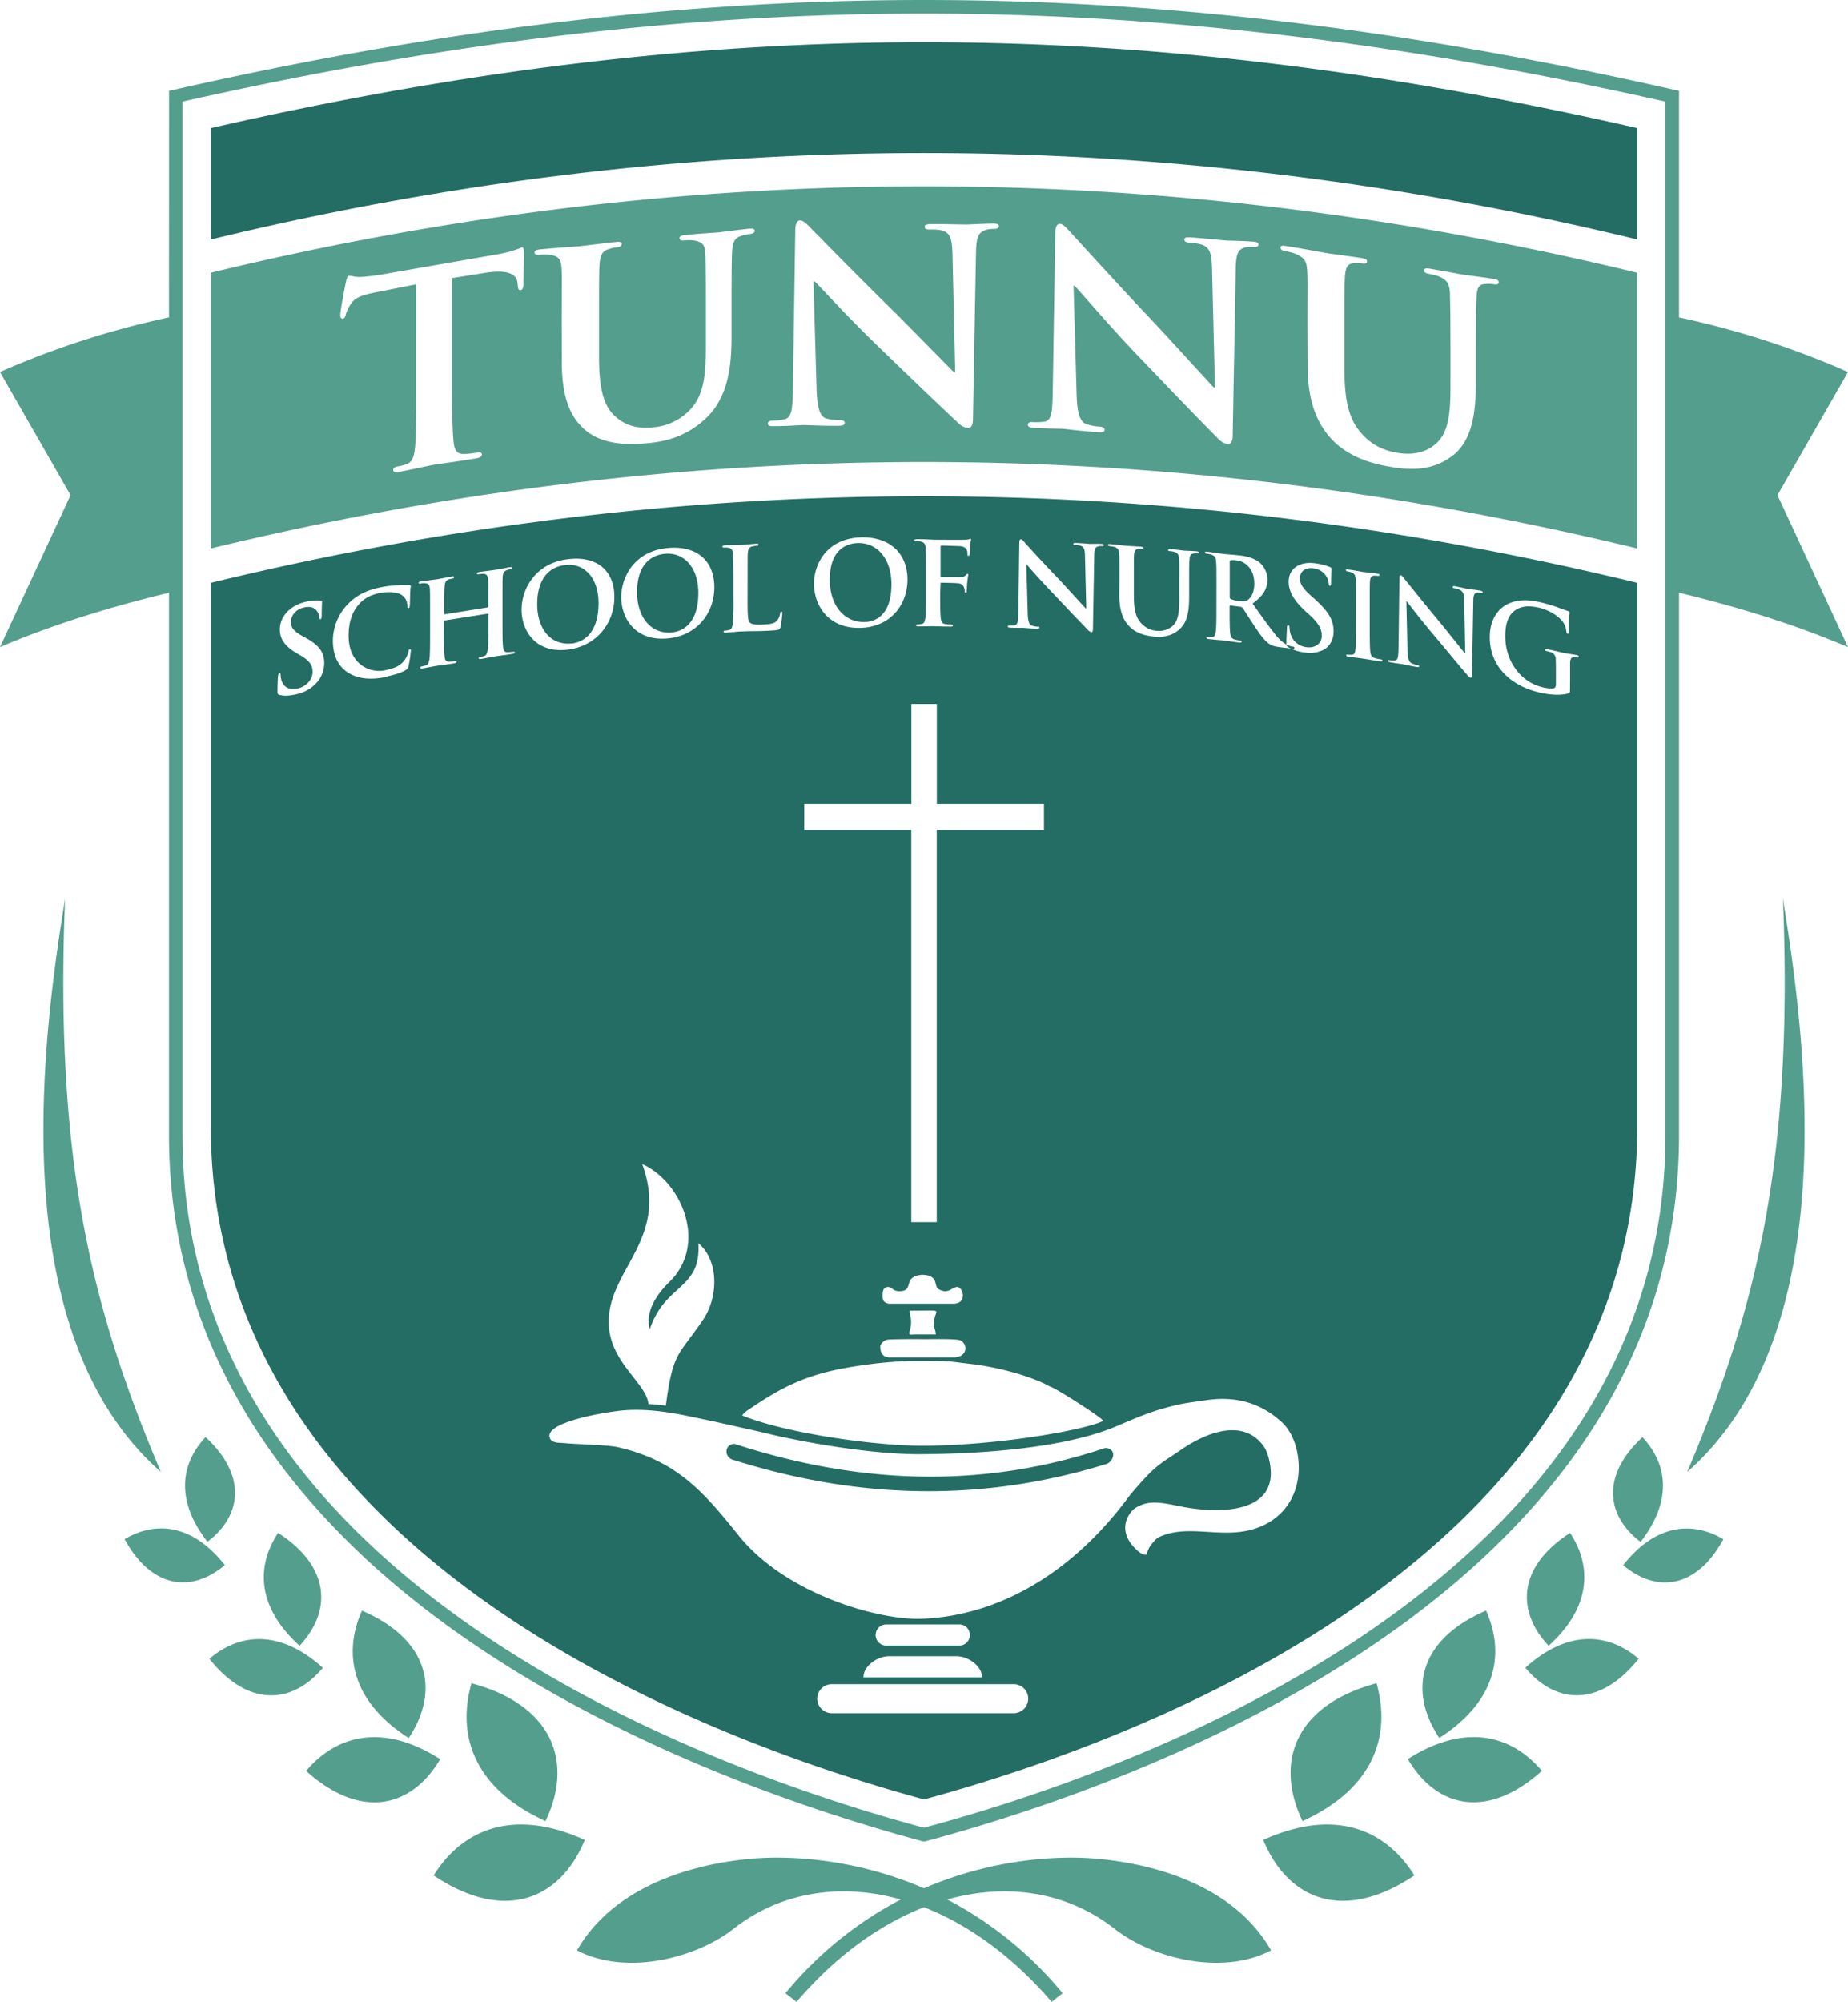
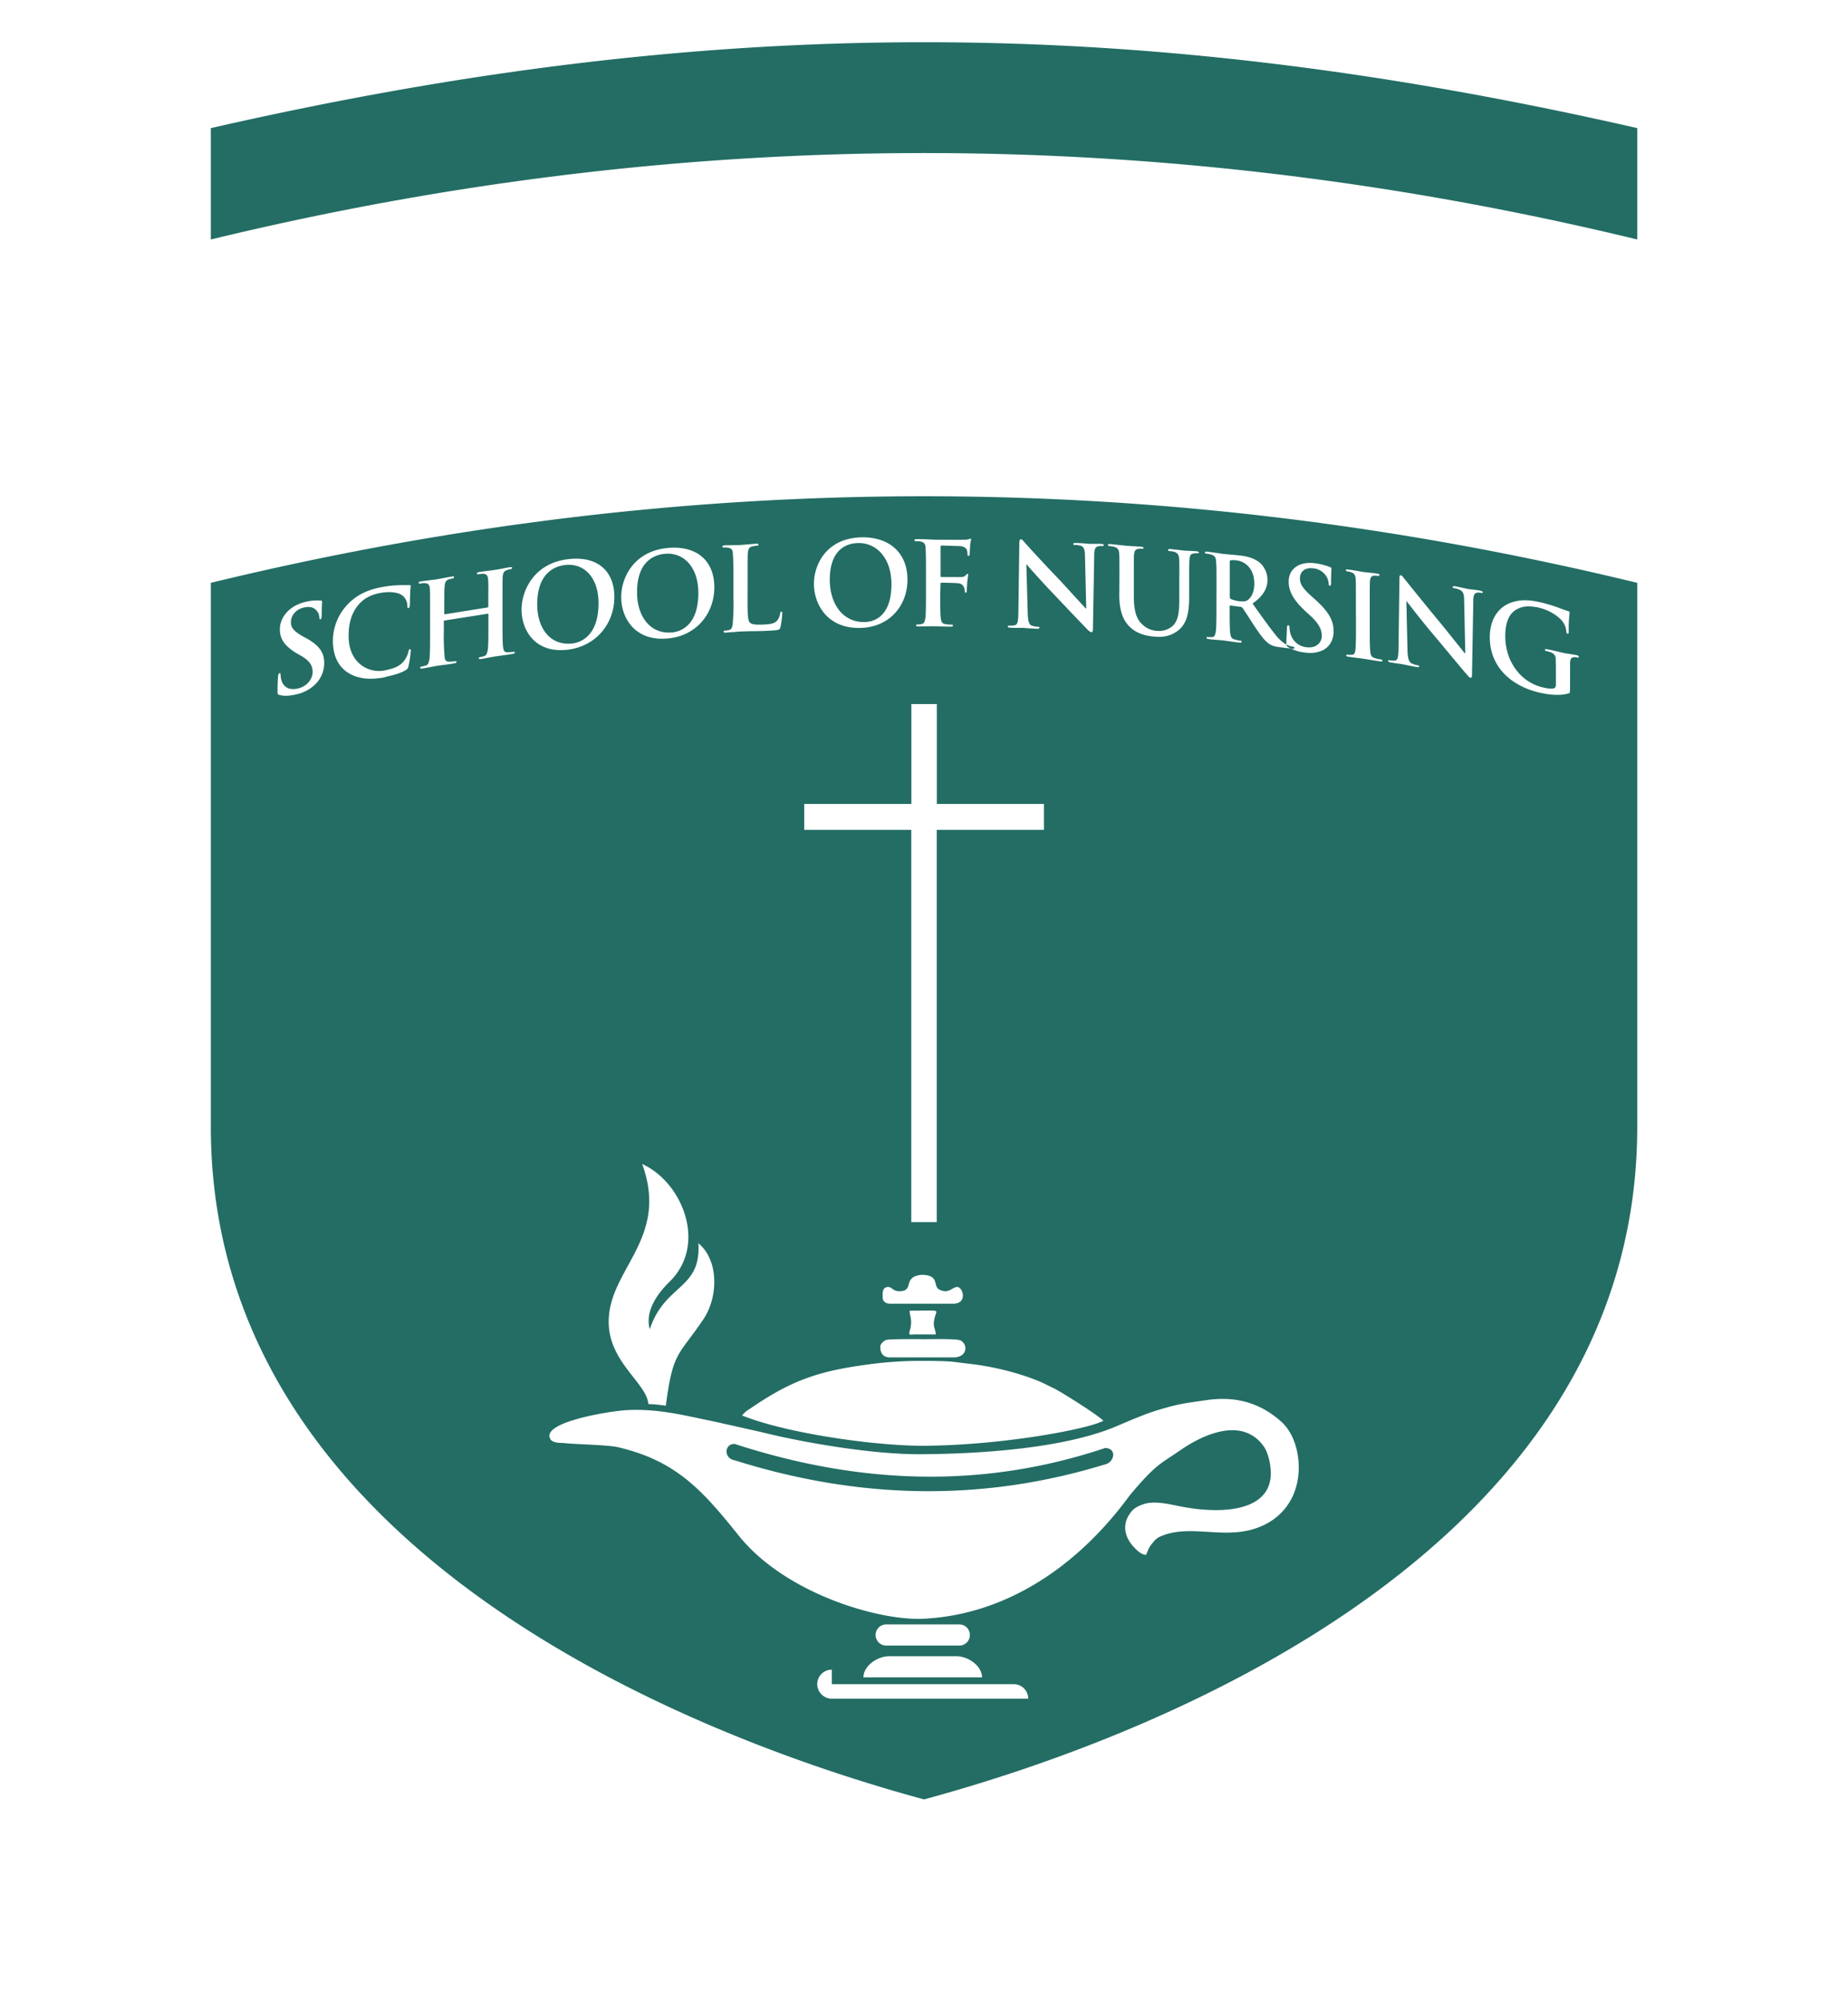
<svg xmlns="http://www.w3.org/2000/svg" id="Layer_1" data-name="Layer 1" viewBox="0 0 971.66 1052">
  <defs>
    <style>.cls-1{fill:#549e8d;}.cls-1,.cls-2{fill-rule:evenodd;}.cls-2{fill:#236d64;}</style>
  </defs>
-   <path class="cls-1" d="M617.58,816.59c27.07,17.39,28.69,40.67,11.29,59.31-21.81-19.71-23.34-41.15-11.29-59.31Zm714.59-517.35V154.34q-375-90.84-750,0v144.9q375-90.86,750,0Zm-642-82.4c0,12.85,0,23.86-.67,29.85-.48,4.15-1.24,6.95-4.11,8.11a25.15,25.15,0,0,1-5,1.35c-1.81.29-2.29,1.16-2.29,1.84,0,1,1,1.35,2.77,1.06,5.64-1,15.21-3.19,18.46-3.77,3.92-.67,13.39-1.83,22.66-3.47,1.63-.2,2.78-1,2.78-1.93,0-.68-.67-1.36-2.3-1.07a47.27,47.27,0,0,1-7.17.78c-4.11.09-5-2.42-5.45-6.28-.67-6-.77-16.91-.77-29.75V157.15l17.7-2.81c12.72-2,16.35,1.55,16.64,5.12l.19,1.45c.19,2.13.48,2.71,1.62,2.51.77-.09,1.15-1,1.34-2.51,0-3.67.29-14.1.29-17,0-2.12-.19-2.9-1.15-2.8-.48.1-1.62.68-3.82,1.35a68.17,68.17,0,0,1-9.66,2.32l-57.1,9.95A112.42,112.42,0,0,1,661,156.57c-3.54.09-5-.78-6.12-.58-.77.09-1.24,1.06-1.53,2.89-.38,1.26-3.06,15.17-3.06,17.49,0,1.45.28,2.22,1.24,2.12s1.34-1,1.63-2.12a18.56,18.56,0,0,1,2.39-5.22c2.1-3.48,5.45-5,13.67-6.57l20.95-4.15Zm76.6-15c0,20.19,5.74,30,13,35.74,10.33,8.11,25.06,7,32.51,6.28,9.19-.87,20.09-3.48,30.13-12.95,12-11.2,13.58-27.82,13.58-43.37v-15c0-21.15.1-25.11.29-29.56.38-5,1.34-7,5.16-8.11a18.49,18.49,0,0,1,4.21-.87c1.63-.19,2.49-.77,2.49-1.74s-1.06-1.25-3-1.06c-5.45.58-15,1.83-16.64,2-.19,0-9.75.58-17,1.35-1.92.19-2.87.58-2.87,1.55s.76,1.44,2.39,1.25a23.31,23.31,0,0,1,5.16,0c4.59.87,5.74,2.22,6,7,.19,4.44.29,8.3.29,29.55v17.58c0,14.2-.29,26.47-8.23,34.78a29.81,29.81,0,0,1-19.13,9.27c-4.78.48-11.66.68-18-3.86-6.88-4.83-10.8-12.37-10.8-32.75V179.46c0-21.15,0-25.12.28-29.66.39-4.92,1.53-7,5.26-8a16.73,16.73,0,0,1,4.21-.87c1.44-.19,2.2-.77,2.2-1.74s-1-1.26-3.06-1c-5.16.49-14.73,1.74-18.26,2.13-4.21.39-13.78,1-21.33,1.74-2.11.19-3.16.58-3.16,1.64s.86,1.35,2.49,1.16a33.82,33.82,0,0,1,5.45,0c4.59.87,5.83,2,6.22,7,.28,4.35.09,8.31.09,29.56Zm132.27-43h.57c2.68,2.42,17.79,19.23,33.47,34.2,14.92,14.49,32.81,31.58,41.7,39.89,1.43,1.45,3.44,3,5.93,2.9,1.15,0,2.2-1.26,2.2-4.44l1.62-88c.2-7.92,1.34-10.34,5.26-11.59a14.69,14.69,0,0,1,4.4-.48c1.63,0,2.39-.68,2.39-1.45,0-1.16-1.24-1.36-3.25-1.36-7,.1-12.33.49-14,.49-3.16,0-10.71-.29-18.27-.2-2.1,0-3.53.2-3.53,1.36,0,.77.47,1.45,2.29,1.45s5.36-.1,7.46.77c3.44,1.25,4.69,3.67,4.88,12.27l1.43,62H973c-2.1-1.93-21.13-21.45-30.79-31.1-20.85-20.39-42.27-42.41-44.09-44.15-2.39-2.51-4.4-4.63-6.12-4.54-1.53,0-2.49,1.93-2.49,4.74l-1.24,82.78c-.19,12.17-.67,15.93-4.4,17a30.54,30.54,0,0,1-6.5.67c-1.34,0-2.3.68-2.3,1.45,0,1.35,1.25,1.55,3.25,1.45,7.27,0,14.16-.58,15.4-.58,2.68,0,9.28.48,18.55.39,1.92,0,3.26-.39,3.26-1.55,0-.77-.86-1.45-2.49-1.45a25.47,25.47,0,0,1-7.46-.87c-2.68-1-4.5-4.25-4.88-15.16Zm136.76,2.32h.47c2.78,2.61,17.79,20.58,33.38,36.81,14.92,15.55,32.71,34.09,41.7,43.08,1.43,1.54,3.35,3.18,5.83,3.28,1.15.1,2.3-1.16,2.3-4.25l1.62-87.9c.1-7.92,1.25-10.24,5.17-11.21a18.1,18.1,0,0,1,4.4-.19c1.62.19,2.39-.48,2.39-1.25,0-1.16-1.25-1.45-3.25-1.55-7-.48-12.34-.48-14-.58-3.06-.29-10.71-1.06-18.17-1.64-2.1-.1-3.54-.1-3.54,1.06,0,.87.48,1.55,2.2,1.64,2,.2,5.36.39,7.56,1.36,3.35,1.54,4.68,4,4.78,12.65l1.53,62.21-.67-.1c-2.1-2.13-21.13-23.09-30.79-33.42-20.76-21.93-42.18-45.59-44-47.53-2.39-2.6-4.3-4.92-6.12-5-1.43-.1-2.39,1.84-2.39,4.64L1024.89,216c-.19,12.08-.67,15.84-4.4,16.62a36,36,0,0,1-6.5.19c-1.24-.1-2.2.48-2.2,1.35,0,1.26,1.24,1.55,3.16,1.64,7.36.49,14.15.49,15.49.58,2.58.2,9.18,1.16,18.46,1.74,1.91.1,3.25-.1,3.25-1.25,0-.78-.86-1.55-2.49-1.65a26.57,26.57,0,0,1-7.46-1.45c-2.67-1.25-4.49-4.63-4.78-15.45ZM1158.88,203c0,20.19,5.64,31.39,12.81,39,10.33,10.82,25,13.43,32.33,14.59,9.18,1.45,19.89,1.74,29.84-5.22,12-8.11,13.48-24.34,13.48-39.89v-15c0-21.16.19-25.12.38-29.56.29-4.83,1.25-6.67,5.07-6.67a15.28,15.28,0,0,1,4.21.2c1.63.19,2.39-.2,2.39-1.16s-1-1.45-2.87-1.74c-5.45-.87-14.92-2-16.54-2.32-.19,0-9.66-1.83-16.83-3-1.92-.29-3-.2-3,.87s.86,1.54,2.49,1.83a29.55,29.55,0,0,1,5.07,1.26c4.49,2,5.64,3.76,6,8.5.1,4.54.29,8.5.29,29.65V212c0,14.3-.29,26.37-8.23,32.65-5.64,4.73-12.81,5.41-18.93,4.44-4.78-.77-11.57-2.32-17.79-8.4-7-6.76-10.81-15.26-10.81-35.55V185.54c0-21.15,0-25.11.29-29.46.38-4.92,1.53-6.66,5.16-6.76a19.83,19.83,0,0,1,4.21.2c1.44.19,2.2-.2,2.2-1.16s-1-1.45-3-1.74c-5.17-.87-14.64-2-18.17-2.61-4.21-.68-13.68-2.51-21.23-3.67-2.11-.39-3.07-.19-3.07.77s.87,1.64,2.4,1.93a21.46,21.46,0,0,1,5.45,1.36c4.49,2,5.83,3.47,6.12,8.5.38,4.44.19,8.4.19,29.55ZM560.2,177.82a455.72,455.72,0,0,0-88.85,28.69l37.11,64.71-37.11,79.89c29.17-12.46,59.58-21.54,88.85-28.6v285c0,93.12,42.56,165.66,102.33,221.59,87.41,81.72,211.93,127.5,293.79,149.52l.48.1h.86l.48-.1c81.77-22,206.29-67.8,293.7-149.52,59.86-55.93,102.33-128.47,102.33-221.59v-285c29.26,7.06,59.67,16.14,88.84,28.6l-37.1-79.89,37.1-64.71a455.85,455.85,0,0,0-88.84-28.69V58.72l-2.78-.58C1212.82,26.74,1085,11,957.18,11S701.64,26.74,563,58.14l-2.77.58Zm7.08-113.4V607.56c0,90.8,41.5,161.7,100,216.37,86.07,80.37,208.77,125.77,289.87,147.6,81.2-21.83,203.8-67.23,289.87-147.6,58.53-54.67,100-125.57,100-216.37V64.42C1210.14,33.6,1083.71,18.15,957.18,18.15S704.23,33.6,567.28,64.42Zm729.6,752.17c-27.06,17.39-28.79,40.67-11.28,59.31,21.8-19.71,23.24-41.15,11.28-59.31ZM1139.66,1036c-26.21,13.72-63.12,3.77-82.25-11.3-24.2-19-55.66-24.53-88-15.45a195.77,195.77,0,0,1,60.64,49.26l-5.74,4.54c-20.85-24.24-44-40.67-67.14-49.75-23.14,9.08-46.28,25.51-67,49.75l-5.83-4.54a195.62,195.62,0,0,1,60.63-49.26c-32.32-9.08-63.79-3.58-88,15.45-19.13,15.07-56,25-82.25,11.3,20.18-35.16,63.6-45.78,92.1-48.2,17.4-1.54,52.5-.77,90.37,15.56,37.87-16.33,73-17.1,90.38-15.56,28.59,2.42,71.92,13,92.1,48.2Zm269.12-552.8c10.9,68,34.23,227.19-50.31,301.37,35.39-83.55,56-161.7,50.31-301.37Zm-73.84,283.11c-21.51,19.81-19.41,41-1,55,16.54-21.16,14.53-40.57,1-55Zm42.56,53.61c-14.06,25.7-34.9,28.6-52.69,13.62,16.54-21,35.67-23.66,52.69-13.62ZM1195.12,895.6c-42.27,11.3-54,41-38.92,72.45,36.34-16.52,47-43.76,38.92-72.45Zm19.9,101c-36.44,24.44-66.09,13.62-79.48-18.64,36.44-16.52,63.7-6.57,79.48,18.64Zm37.68-139.19c-34.91,15-41.32,41.73-24.58,66.94,29.17-18.64,35.1-43.37,24.58-66.94Zm29.36,84.23c-28.31,25.5-55.09,19.9-70.49-6.18,29.27-18.65,53.85-13.43,70.49,6.18Zm50.88-58.92c-20.09,25.21-43.23,24.34-59.59,4.73,21.81-19.71,43-18.84,59.59-4.73ZM505.59,483.15c-10.9,68-34.24,227.19,50.31,301.37-35.39-83.55-56-161.7-50.31-301.37Zm73.83,283.11c21.52,19.81,19.42,41,1,55-16.55-21.16-14.54-40.57-1-55Zm-42.56,53.61c14.06,25.7,34.91,28.6,52.7,13.62-16.55-21-35.67-23.66-52.7-13.62ZM719.24,895.6c42.27,11.3,54,41,38.93,72.45-36.35-16.52-47.06-43.76-38.93-72.45Zm-19.89,101c36.44,24.44,66.08,13.62,79.47-18.64-36.34-16.52-63.69-6.57-79.47,18.64ZM661.67,857.45c34.91,15,41.31,41.73,24.58,66.94-29.17-18.64-35.1-43.37-24.58-66.94Zm-29.36,84.23c28.31,25.5,55.08,19.9,70.48-6.18-29.17-18.65-53.84-13.43-70.48,6.18Zm-50.88-58.92c20.08,25.21,43.23,24.34,59.68,4.73-21.81-19.71-43.13-18.84-59.68-4.73Z" transform="translate(-471.35 -11)" />
-   <path class="cls-2" d="M582.2,78.33v58.53q375-90.84,750,0V78.33c-263.76-60.18-486.21-60.18-750,0Zm312,368.79V433.5h56.33V381h13.39V433.5h56.33v13.62H963.88V653.25H950.49V447.12ZM627,375.93a19.87,19.87,0,0,0,9.28-4.54,15.7,15.7,0,0,0,5.55-11.78c0-5.7-2.49-9.37-9.66-13.33l-1.63-.87c-4.88-2.8-6.22-4.64-6.22-7.44,0-3.57,2.68-6.86,7-7.73,3.82-.87,5.54.58,6.4,1.55a5.81,5.81,0,0,1,1.53,3.67c0,.67.2,1.06.58,1s.67-.67.67-1.93c0-4.83.19-6.57.19-7.34,0-.48-.29-.58-.77-.58a25.67,25.67,0,0,0-7.84.68c-8.13,1.83-13.58,7.72-13.58,14.49,0,4.83,2.3,8.59,8.7,12.46l2.68,1.54c4.88,2.9,5.84,5.51,5.84,8.5,0,3.19-2.59,7.44-7.94,8.6-3.64.77-7.08-.1-8.42-4.25a12,12,0,0,1-.48-3c0-.48-.09-1.06-.57-.86s-.67.77-.77,1.73-.28,4.64-.28,8c0,1.26.19,1.55,1.15,1.74,2.48.68,5.16.48,8.6-.29Zm46.86-9.18c3.83-.77,8.32-2,10.62-3.47a2.92,2.92,0,0,0,1.63-2,63.83,63.83,0,0,0,1.24-8.31c0-.48-.1-.87-.48-.77s-.67.29-.76,1.35a14.76,14.76,0,0,1-2,4.35c-2.39,3.28-5.65,4.44-10.81,5.5-7.94,1.45-18.65-3.67-18.65-18.16,0-5.89,1.15-11.88,5.45-16.71,2.58-2.89,5.93-4.92,11.1-5.89,5.45-1,10-.29,12,1.55a6.72,6.72,0,0,1,2.3,5.12c0,.87.19,1.35.67,1.25s.57-.67.67-1.54c.09-1.26.09-4.54.19-6.57.09-2.22.28-3,.28-3.48,0-.29-.28-.58-.86-.48-1.81.09-3.73-.1-5.93.09a52.94,52.94,0,0,0-8.6,1c-8.8,1.64-14.35,5.12-18.65,10a27.9,27.9,0,0,0-6.89,18c0,5.89,1.53,12.36,7.27,16.51,5.45,3.77,12.24,4.35,20.27,2.8Zm31.47-32.93c-.19.09-.38,0-.38-.29v-1.36c0-9.17,0-10.91.19-12.84.09-2.13.57-3.29,2.2-3.87.67-.19,1.24-.29,1.72-.38.67-.1,1-.29,1-.78s-.48-.48-1.24-.29c-2.3.39-6.12,1.16-7.46,1.36-1.63.29-5.36.67-8.61,1.16-.86.09-1.24.29-1.24.77s.38.48,1,.38a6.62,6.62,0,0,1,2.29-.19c1.92.1,2.4,1,2.59,3.09.09,1.84.09,3.58.09,12.85v10.62c0,5.61,0,10.44-.28,12.95-.29,1.83-.58,3.19-1.73,3.67a18.94,18.94,0,0,1-2.2.58c-.67.09-1,.29-1,.58,0,.48.48.58,1.24.48,2.39-.39,6.12-1.16,7.46-1.35,1.63-.29,5.45-.68,9.28-1.35.67-.1,1.14-.39,1.14-.78s-.28-.48-1-.29c-.86.1-2.2.2-3,.2-1.81,0-2.2-1.26-2.29-2.9a116,116,0,0,1-.38-12.94v-5.32c0-.38.19-.38.38-.48l22.66-3.57c.2,0,.39.09.39.29v5.31c0,5.6,0,10.43-.29,13-.29,1.74-.57,3.19-1.72,3.57a8.7,8.7,0,0,1-2.11.58c-.76.1-1,.39-1,.68s.38.48,1.24.38c2.3-.38,6-1.15,7.37-1.35,1.72-.29,5.45-.67,9.27-1.35.67-.1,1.15-.29,1.15-.77,0-.29-.29-.39-.86-.29-1,.09-2.2.19-3.06.19-1.82.1-2.11-1.26-2.3-2.9-.28-2.51-.28-7.34-.28-12.94V327.34c0-9.27,0-11,.09-12.94.1-2.12.58-3.19,2.2-3.77a8,8,0,0,1,1.72-.48c.67-.1,1.05-.29,1.05-.68s-.38-.48-1.24-.38c-2.29.38-6,1.16-7.46,1.35-1.62.29-5.35.68-8.61,1.16-.76.19-1.24.39-1.24.77s.38.48,1.05.39c.86-.1,1.82-.2,2.3-.2,2,.1,2.39,1.07,2.58,3.1s.1,3.57.1,12.84v1.26a.44.44,0,0,1-.39.48Zm64.36,18.64c15.11-1.74,24.68-13.81,24.68-27.72s-9.19-21.64-24.1-19.9c-17.89,2-24.68,16.23-24.68,26.56,0,10.72,7,23,24.1,21.06Zm2.49-3.29c-11.48,1.26-18.36-7.92-18.36-20.57,0-15.17,7.84-19.9,14.72-20.67,9.76-1.16,17.51,6.47,17.51,20,0,17.58-9.66,20.77-13.87,21.25Zm50-2.6c15.2-1.26,24.76-13,24.76-26.95s-9.27-21.93-24.19-20.67c-18,1.54-24.77,15.45-24.77,25.88,0,10.72,7,23.18,24.2,21.74Zm2.48-3.19c-11.47,1-18.36-8.5-18.36-21.16,0-15.06,7.84-19.6,14.73-20.18,9.75-.87,17.5,6.95,17.5,20.57,0,17.48-9.66,20.38-13.87,20.77Zm39.79-28.79c0-9.27,0-10.91.09-12.84.19-2.13.67-3.19,2.3-3.58a18.23,18.23,0,0,1,2.29-.38c.77,0,1-.1,1-.58s-.38-.49-1.24-.49c-2.29.2-6.69.58-8.13.68-1.62.1-5.45.1-8.22.19-1,.1-1.34.2-1.34.68s.38.48,1,.48a5.9,5.9,0,0,1,1.91.1c2,.29,2.49,1.25,2.59,3.28S857,305.8,857,315V325.7a114.09,114.09,0,0,1-.39,12.95c-.19,1.73-.47,3.09-1.72,3.38a9,9,0,0,1-2.1.38c-.77,0-1,.2-1,.49,0,.48.38.57,1.15.57,1.24-.09,2.77-.28,4.21-.28a27.37,27.37,0,0,1,3.35-.29c2.48-.1,4.68-.2,7.36-.2s5.83-.09,10.14-.38c3.06-.2,3.44-.49,3.73-1.84a51.37,51.37,0,0,0,.95-7.05c0-.68-.09-1-.48-1s-.57.39-.66,1A7.93,7.93,0,0,1,880,337.1c-1.53,1.74-3.92,1.93-7.07,2.12-4.69.2-6.22-.09-7.27-1-1.24-1.06-1.24-5.22-1.24-12.94ZM923.61,341c15.21-.29,24.87-11.49,24.87-25.4s-9.37-22.51-24.29-22.22c-18.08.49-24.87,14-24.87,24.44,0,10.72,7,23.57,24.29,23.18Zm2.49-3.09c-11.57.29-18.46-9.56-18.46-22.21,0-15.07,7.85-19.13,14.83-19.32,9.85-.2,17.59,8,17.59,21.63,0,17.58-9.75,19.81-14,19.9Zm39.79-20.09c0-.48.09-.58.38-.58,1.05,0,7.46.1,8.89.29a3.34,3.34,0,0,1,3.06,2.22,5.22,5.22,0,0,1,.39,1.84c0,.48.09.87.47.87.58,0,.58-.58.58-1.16,0-.39.19-3.19.28-4.44.2-1.84.48-3.39.48-3.77s-.09-.49-.38-.49-.48.2-.77.58a3.2,3.2,0,0,1-2.58,1.07,26.6,26.6,0,0,1-2.68,0h-7.74c-.29,0-.38-.1-.38-.49V298.56c0-.68.19-.87.57-.87l9.18.29c2.3,0,3.54,1,4,1.83a5.63,5.63,0,0,1,.38,2.32c0,.58.1,1,.57,1s.48-.39.58-.87c.09-.77.28-4.35.28-4.93.2-1.54.48-2.32.48-2.7s-.19-.58-.38-.58-.57.29-1,.39a8.65,8.65,0,0,1-2.48.19c-1.34.1-13.58,0-15.88,0-.86-.1-2.2-.1-3.73-.19s-3.35-.1-4.88-.1c-.95,0-1.43.1-1.43.58s.48.48,1,.48a14.48,14.48,0,0,1,2.3.19c2,.49,2.48,1.45,2.58,3.48s.19,3.67.19,12.95v10.62c0,5.8,0,10.43-.29,12.94-.28,1.74-.57,3.1-1.81,3.29a6.25,6.25,0,0,1-2.11.29c-.67,0-1,.19-1,.48,0,.48.47.58,1.34.58,2.19,0,6-.1,7.55-.1s5.36.2,9.18.2c.86,0,1.34-.1,1.34-.58,0-.29-.29-.49-1.05-.49a15,15,0,0,1-3-.28c-1.81-.2-2.2-1.55-2.39-3.29-.28-2.61-.28-7.15-.28-12.94ZM1011,307.64h.19c1,1.25,7.74,8.89,14.25,15.65,6.21,6.57,14,14.78,17.69,18.54a4.52,4.52,0,0,0,2.1,1.45c.48,0,.77-.58.77-1.83l.67-38.35c0-3.38.48-4.64,2.2-5a3.72,3.72,0,0,1,1.81-.1c.67,0,1.06-.19,1.06-.58s-.58-.48-1.34-.58c-3-.1-5.26,0-5.93,0-1.24-.1-4.11-.39-7.27-.48-.86,0-1.53,0-1.53.48s.19.58,1,.58a9.08,9.08,0,0,1,3.15.48c1.44.68,2,1.84,2,5.61l.67,27.23h-.29c-1-1.06-9.18-10-13.19-14.39-8.8-9.08-17.89-19.12-18.65-20-1.06-1.16-1.53-1.93-2.2-1.93s-.86.77-.86,2l-.48,35.74c-.1,5.22-.29,7.05-1.91,7.44a12.78,12.78,0,0,1-2.68.19c-.58,0-1,.1-1,.49s.57.58,1.34.58c3.16.19,5.93.09,6.5.09,1.15.1,3.54.29,7.46.49.77,0,1.34-.1,1.34-.58s-.38-.49-1-.49a11,11,0,0,1-3.06-.58c-1.24-.48-2-2-2.1-6.76Zm48.87,16.13c0,8.79,2.29,13.43,5.35,16.52,4.31,4.34,10.14,5,13.29,5.31,3.83.29,8.23,0,12.44-3.38,5.07-4,5.64-11,5.64-17.77V318c0-9.27,0-10.91.19-12.84.1-2.13.57-3.09,2.2-3.29a11,11,0,0,1,1.72-.09c.77.09,1,0,1-.39s-.38-.58-1.24-.68c-2.29-.19-6.12-.29-6.79-.38-.09,0-3.82-.49-6.88-.78-.87-.09-1.25,0-1.25.49s.29.58,1,.58a12.68,12.68,0,0,1,2.2.38c1.91.58,2.39,1.65,2.58,3.67s.1,3.67.1,12.85v7.63c0,6.28-.2,11.69-3.45,14.78a11.05,11.05,0,0,1-8.32,2.61,11.87,11.87,0,0,1-7.46-3.19c-3-2.61-4.68-6.47-4.68-15.26v-8.5c0-9.27,0-10.92.09-12.85.19-2.12.67-3.09,2.3-3.28a9.93,9.93,0,0,1,1.72-.1c.57.1,1,0,1-.38s-.48-.58-1.34-.68c-2.2-.19-5.93-.29-7.37-.48-1.81-.1-5.54-.58-8.7-.87-1-.1-1.34,0-1.34.38s.29.58,1,.68a12.1,12.1,0,0,1,2.39.39c1.91.58,2.39,1.54,2.58,3.67.1,1.93.1,3.67.1,12.84Zm51.07,6c0,5.6,0,10.33-.29,12.85-.29,1.73-.58,3.09-1.82,3.18a14.45,14.45,0,0,1-2.1,0c-.77-.09-1,0-1,.39s.38.58,1.15.68c2.39.29,6.21.58,7.36.67.86.1,5.26.77,8.71,1.16.86.1,1.24,0,1.24-.48,0-.29-.29-.49-.77-.58a11.68,11.68,0,0,1-2.87-.58c-1.81-.39-2.2-1.74-2.39-3.58-.28-2.6-.28-7.34-.28-13v-.77c0-.38.19-.48.47-.48l5.26.68a1.65,1.65,0,0,1,1.06.57c.76,1,3.54,5.41,5.93,9.08,3.34,5,5.54,8.12,8.13,9.86,1.53,1,3.06,1.45,6.4,1.83l5.65.68c.76.1,1.14,0,1.14-.48,0-.29-.19-.49-.67-.58a7.3,7.3,0,0,1-1.72-.39c-.86-.29-3.35-1-6.69-4.83-3.45-4.15-7.65-10.05-12.91-17.48,6-4.25,7.84-8.21,7.84-12.66a12.25,12.25,0,0,0-4-8.79c-3.25-2.61-7.27-3.47-11-3.86-1.81-.19-6.4-.58-8.41-.77-1.25-.2-5.07-.78-8.23-1.16-.86-.1-1.24,0-1.24.38s.29.68,1,.68a12,12,0,0,1,2.39.48c1.91.68,2.39,1.64,2.48,3.77.2,1.93.2,3.67.2,12.85Zm7-23.57a.67.67,0,0,1,.57-.77,12.07,12.07,0,0,1,3.16.09c3.54.39,9.18,3.58,9.18,12.17,0,4.93-1.82,7.54-3.54,8.7-1,.67-1.91.77-4.3.58a17.3,17.3,0,0,1-4.5-1.16c-.38-.19-.57-.48-.57-1.16Zm39.59,47.72a16.06,16.06,0,0,0,9.47-1.26c4.3-2.32,5.54-6.37,5.54-9.85,0-5.8-2.58-10.34-9.75-16.81l-1.63-1.45c-5-4.44-6.31-6.76-6.31-9.56,0-3.67,2.68-5.89,7.08-5.31a9,9,0,0,1,6.5,3.76,8.3,8.3,0,0,1,1.53,4.25c0,.68.19,1.07.58,1.16s.67-.38.67-1.74c0-4.73.19-6.47.19-7.24,0-.39-.29-.68-.77-.87a32.83,32.83,0,0,0-7.94-2c-8.32-1.06-13.77,3-13.77,9.66,0,4.93,2.3,9.47,8.8,15.55l2.77,2.51c4.88,4.64,5.84,7.54,5.84,10.53,0,3.19-2.68,6.57-8,5.9a9.81,9.81,0,0,1-8.51-7.25,14.64,14.64,0,0,1-.47-3.19c0-.48-.1-1.06-.67-1.06s-.67.58-.67,1.45-.29,4.54-.29,7.92c0,1.35.19,1.64,1.15,2.22a22.62,22.62,0,0,0,8.7,2.71Zm26.78-14.78c0,5.89,0,10.72-.29,13.23-.19,1.64-.57,2.71-1.72,2.71a8.11,8.11,0,0,1-2.1,0c-.77-.1-1,0-1,.29,0,.48.38.67,1.15.77,2.39.39,6.12.77,7.46,1,1.62.2,5.35.87,9.27,1.45.67.1,1.15,0,1.15-.38s-.29-.58-1-.68a14.85,14.85,0,0,1-3-.68c-1.82-.48-2.2-1.64-2.39-3.28-.29-2.61-.29-7.44-.29-13.33V329.47c0-9.18,0-10.92.1-12.85s.67-3,2.2-3.09a9.89,9.89,0,0,1,1.81.1c.58,0,1,0,1-.49s-.48-.58-1.24-.67c-2.3-.39-5.74-.68-7.27-.87-1.72-.29-5.45-1-7.75-1.26-1-.19-1.43-.09-1.43.2,0,.48.38.67,1,.77a8.28,8.28,0,0,1,2.2.58c1.25.48,1.92,1.54,2,3.67.1,1.93.1,3.67.1,12.85ZM1210.81,327h.19c1,1.35,7.65,10,14.06,17.58,6.22,7.34,13.77,16.61,17.5,20.86.67.77,1.34,1.64,2,1.74.48.1.76-.39.76-1.74l.67-38.25c0-3.38.48-4.54,2.2-4.73a5.1,5.1,0,0,1,1.72.09c.77.2,1.06,0,1.06-.29,0-.48-.58-.67-1.34-.87-2.87-.48-5.17-.67-5.84-.77-1.24-.19-4-.87-7.07-1.45-1-.19-1.53-.19-1.53.29s.19.58.86.68a9.78,9.78,0,0,1,3.15,1c1.44.86,2,2,2,5.79l.58,27.34h-.29c-1-1.16-9-11.3-13-16.13-8.61-10.34-17.6-21.64-18.36-22.51-1-1.26-1.53-2.13-2.2-2.32s-.77.77-.77,1.93l-.47,35.74c-.1,5.22-.29,7-1.92,7.15a11.18,11.18,0,0,1-2.58-.1c-.67-.19-1-.09-1,.29s.47.68,1.24.78c3.15.58,5.93.87,6.41,1,1.14.2,3.53.78,7.36,1.45.86.19,1.34.1,1.34-.39,0-.28-.29-.48-1-.57a13.06,13.06,0,0,1-3.06-1c-1.24-.68-2-2.42-2.1-7.15Zm86.07,39.7v-7.34c.1-2.13.67-3,2.3-3a6.39,6.39,0,0,1,1.53.2c.38.09.76,0,.76-.39s-.38-.68-1.15-.87c-1.91-.39-5.06-.77-6.88-1.16s-5.45-1.35-8.61-1.93c-.76-.19-1.15-.19-1.15.29s.29.58.86.67c.77.2,1.82.49,2.3.68a3.68,3.68,0,0,1,2.49,4c.09,1.84.09,4.15.09,7.25v5.69c0,1-.29,1.74-1.15,2a14.61,14.61,0,0,1-5-.38c-12.43-2.52-20.47-14-20.47-27.05,0-7.44,2.11-11.59,5.36-13.72,4.11-2.7,8.42-2,11.67-1.44,6.69,1.44,11.38,5.11,13.1,7.43a10.06,10.06,0,0,1,2,5.51c.09.48.19.77.67.87s.57-.2.57-1.16a70.65,70.65,0,0,1,.48-9.85c0-.39-.19-.68-.86-.87-1.34-.39-3.44-1.16-4.69-1.65a80.3,80.3,0,0,0-10.42-3.09c-4.88-1.06-10.14-1.64-15.78.68-5.36,2.22-10.23,8-10.23,17.77,0,16.71,12.72,26.37,27.16,29.37,4.59,1,10.33,1.45,14.25.19.67-.29.76-.39.76-2ZM954.51,726.18a205.41,205.41,0,0,0-28.41,2.12c-25.44,3.48-39.59,8.7-60.63,23.19a13.05,13.05,0,0,0-3.92,3.38c22.76,9.27,69.43,16,95.35,15.93,40.45-.19,86.16-8.59,94.58-13.13-2.49-2.8-22.76-15.65-26.87-17.49-1.73-.77-3.26-1.64-5.17-2.51-10.42-4.63-23.81-8-35.19-9.56l-12.63-1.55c-6.12-.38-10.8-.38-17.11-.38ZM760.65,767.23c1.53,2.42,5.55,1.93,8,2.22,5.36.58,22.48.87,27.74,2.13,31.08,7.24,44.85,23.37,63.79,46.94,24.67,30.24,73.54,44.34,96.69,43.18,41.69-2,79.85-25.69,108.54-64.91,14-16.62,15.5-16,27.07-24,12.43-8.5,32.51-17.09,43.42-1.54,2.77,4.05,4.3,12.36,3.34,17.58-3.15,17.38-28.4,17.58-47.34,13.81-6-1.16-14-3.28-20.08-.87-3.06,1.16-4.88,2.32-6.6,5-3.73,5.51-2.58,11.69,1.72,16.62,1.82,2,4.21,4.63,7,4.73,1.06-2.22,1.34-3.86,3.06-5.79,1.53-1.84,2.2-2.9,4.79-4,13.86-5.9,29.64.38,45.33-2.9,18.65-4,28.21-18.74,27-36.13-.58-8-3.54-16.61-9.76-21.73-11.95-10.43-25.15-12.75-38.92-10.72-11.38,1.64-14.06,1.83-25.35,5.21-7,2.13-15.39,5.8-22,8.6-27.74,11.69-72.49,14.49-103.77,14.58-24.29,0-59.77-5.89-82.91-11.68l-25.06-5.61c-14.92-3-29.65-7-46.76-5.79-10.24.87-43.52,6.47-38.93,15Zm97,2.61c64.65,21,129.49,24,194.81,2.12,6.5.29,4.59,7.63,0,8.6-64.75,19.9-129.69,18.35-194.81-2.12-6-1.07-5.46-8.79,0-8.6ZM908.7,896.09h95.73a7.61,7.61,0,0,1,7.55,7.63h0a7.67,7.67,0,0,1-7.55,7.63H908.7a7.7,7.7,0,0,1-7.66-7.63h0a7.64,7.64,0,0,1,7.66-7.63Zm28.5-31.4h38.63a5.48,5.48,0,0,1,5.45,5.51h0a5.5,5.5,0,0,1-5.45,5.6H937.2a5.56,5.56,0,0,1-5.46-5.6h0a5.54,5.54,0,0,1,5.46-5.51Zm1.62,16.71H974.3c6,0,13.39,5,13.39,11.11H925.34c0-6.08,7.36-11.11,13.48-11.11Zm11.57-175.7a15,15,0,0,1-.76,4.83c-.58,2.32.09,1.84,2.87,1.74h10.9c-.29-3.77-2-3.86-.38-9.56,1.05-3.77,2.87-2.9-13.39-2.9,0,2.32.76,3.28.76,5.89Zm-6.21-16.13c-3.45,0-3.73-2.22-5.84-2.22-3.44,0-2.87,4-2.87,5.5,0,2.23,1.73,3.29,4,3.29h33c7.85,0,5.17-8.79,2.2-8.79-2.77,0-4.49,4-9.65,1.25-3.07-1.74.28-7.24-8.33-7.63a10.31,10.31,0,0,0-4,.68c-5.64,2.22-1.34,7.92-8.51,7.92Zm-10,29c0,3.09,1.06,5.79,5.17,5.79h33.38c7.17,0,7.74-6.66,3.73-8.88-1.82-1.07-16.64-.68-19.42-.68-1.53-.1-17.79-.1-19.32.29-2,.48-3.54,2.51-3.54,3.48ZM809,622.73c14.44,39.5-17.89,55.25-17.6,83.26.19,21,20,31.88,20.85,42.89a78.2,78.2,0,0,1,9.18.87c3.73-28.69,6.6-26,19.61-45.21,8.12-11.88,8.32-31.29-2.49-40.18,1.53,24.53-17.6,21.15-25.54,45.2-2.48-8.59,2.87-17.67,10.43-25,20.08-19.71,6.5-52.45-14.44-61.82ZM582.2,317.3V603.12c0,218.49,244.54,318.18,375,353.53h0c130.55-35.35,375-135,375-353.53V317.3q-375-91-750,0Z" transform="translate(-471.35 -11)" />
+   <path class="cls-2" d="M582.2,78.33v58.53q375-90.84,750,0V78.33c-263.76-60.18-486.21-60.18-750,0Zm312,368.79V433.5h56.33V381h13.39V433.5h56.33v13.62H963.88V653.25H950.49V447.12ZM627,375.93a19.87,19.87,0,0,0,9.28-4.54,15.7,15.7,0,0,0,5.55-11.78c0-5.7-2.49-9.37-9.66-13.33l-1.63-.87c-4.88-2.8-6.22-4.64-6.22-7.44,0-3.57,2.68-6.86,7-7.73,3.82-.87,5.54.58,6.4,1.55a5.81,5.81,0,0,1,1.53,3.67c0,.67.2,1.06.58,1s.67-.67.67-1.93c0-4.83.19-6.57.19-7.34,0-.48-.29-.58-.77-.58a25.67,25.67,0,0,0-7.84.68c-8.13,1.83-13.58,7.72-13.58,14.49,0,4.83,2.3,8.59,8.7,12.46l2.68,1.54c4.88,2.9,5.84,5.51,5.84,8.5,0,3.19-2.59,7.44-7.94,8.6-3.64.77-7.08-.1-8.42-4.25a12,12,0,0,1-.48-3c0-.48-.09-1.06-.57-.86s-.67.77-.77,1.73-.28,4.64-.28,8c0,1.26.19,1.55,1.15,1.74,2.48.68,5.16.48,8.6-.29Zm46.86-9.18c3.83-.77,8.32-2,10.62-3.47a2.92,2.92,0,0,0,1.63-2,63.83,63.83,0,0,0,1.24-8.31c0-.48-.1-.87-.48-.77s-.67.29-.76,1.35a14.76,14.76,0,0,1-2,4.35c-2.39,3.28-5.65,4.44-10.81,5.5-7.94,1.45-18.65-3.67-18.65-18.16,0-5.89,1.15-11.88,5.45-16.71,2.58-2.89,5.93-4.92,11.1-5.89,5.45-1,10-.29,12,1.55a6.72,6.72,0,0,1,2.3,5.12c0,.87.19,1.35.67,1.25s.57-.67.67-1.54c.09-1.26.09-4.54.19-6.57.09-2.22.28-3,.28-3.48,0-.29-.28-.58-.86-.48-1.81.09-3.73-.1-5.93.09a52.94,52.94,0,0,0-8.6,1c-8.8,1.64-14.35,5.12-18.65,10a27.9,27.9,0,0,0-6.89,18c0,5.89,1.53,12.36,7.27,16.51,5.45,3.77,12.24,4.35,20.27,2.8Zm31.47-32.93c-.19.09-.38,0-.38-.29v-1.36c0-9.17,0-10.91.19-12.84.09-2.13.57-3.29,2.2-3.87.67-.19,1.24-.29,1.72-.38.67-.1,1-.29,1-.78s-.48-.48-1.24-.29c-2.3.39-6.12,1.16-7.46,1.36-1.63.29-5.36.67-8.61,1.16-.86.09-1.24.29-1.24.77s.38.48,1,.38a6.62,6.62,0,0,1,2.29-.19c1.92.1,2.4,1,2.59,3.09.09,1.84.09,3.58.09,12.85v10.62c0,5.61,0,10.44-.28,12.95-.29,1.83-.58,3.19-1.73,3.67a18.94,18.94,0,0,1-2.2.58c-.67.09-1,.29-1,.58,0,.48.48.58,1.24.48,2.39-.39,6.12-1.16,7.46-1.35,1.63-.29,5.45-.68,9.28-1.35.67-.1,1.14-.39,1.14-.78s-.28-.48-1-.29c-.86.1-2.2.2-3,.2-1.81,0-2.2-1.26-2.29-2.9a116,116,0,0,1-.38-12.94v-5.32c0-.38.19-.38.38-.48l22.66-3.57c.2,0,.39.09.39.29v5.31c0,5.6,0,10.43-.29,13-.29,1.74-.57,3.19-1.72,3.57a8.7,8.7,0,0,1-2.11.58c-.76.1-1,.39-1,.68s.38.48,1.24.38c2.3-.38,6-1.15,7.37-1.35,1.72-.29,5.45-.67,9.27-1.35.67-.1,1.15-.29,1.15-.77,0-.29-.29-.39-.86-.29-1,.09-2.2.19-3.06.19-1.82.1-2.11-1.26-2.3-2.9-.28-2.51-.28-7.34-.28-12.94V327.34c0-9.27,0-11,.09-12.94.1-2.12.58-3.19,2.2-3.77a8,8,0,0,1,1.72-.48c.67-.1,1.05-.29,1.05-.68s-.38-.48-1.24-.38c-2.29.38-6,1.16-7.46,1.35-1.62.29-5.35.68-8.61,1.16-.76.19-1.24.39-1.24.77s.38.48,1.05.39c.86-.1,1.82-.2,2.3-.2,2,.1,2.39,1.07,2.58,3.1s.1,3.57.1,12.84v1.26a.44.44,0,0,1-.39.48Zm64.36,18.64c15.11-1.74,24.68-13.81,24.68-27.72s-9.19-21.64-24.1-19.9c-17.89,2-24.68,16.23-24.68,26.56,0,10.72,7,23,24.1,21.06Zm2.49-3.29c-11.48,1.26-18.36-7.92-18.36-20.57,0-15.17,7.84-19.9,14.72-20.67,9.76-1.16,17.51,6.47,17.51,20,0,17.58-9.66,20.77-13.87,21.25Zm50-2.6c15.2-1.26,24.76-13,24.76-26.95s-9.27-21.93-24.19-20.67c-18,1.54-24.77,15.45-24.77,25.88,0,10.72,7,23.18,24.2,21.74Zm2.48-3.19c-11.47,1-18.36-8.5-18.36-21.16,0-15.06,7.84-19.6,14.73-20.18,9.75-.87,17.5,6.95,17.5,20.57,0,17.48-9.66,20.38-13.87,20.77Zm39.79-28.79c0-9.27,0-10.91.09-12.84.19-2.13.67-3.19,2.3-3.58a18.23,18.23,0,0,1,2.29-.38c.77,0,1-.1,1-.58s-.38-.49-1.24-.49c-2.29.2-6.69.58-8.13.68-1.62.1-5.45.1-8.22.19-1,.1-1.34.2-1.34.68s.38.48,1,.48a5.9,5.9,0,0,1,1.91.1c2,.29,2.49,1.25,2.59,3.28S857,305.8,857,315V325.7a114.09,114.09,0,0,1-.39,12.95c-.19,1.73-.47,3.09-1.72,3.38a9,9,0,0,1-2.1.38c-.77,0-1,.2-1,.49,0,.48.38.57,1.15.57,1.24-.09,2.77-.28,4.21-.28a27.37,27.37,0,0,1,3.35-.29c2.48-.1,4.68-.2,7.36-.2s5.83-.09,10.14-.38c3.06-.2,3.44-.49,3.73-1.84a51.37,51.37,0,0,0,.95-7.05c0-.68-.09-1-.48-1s-.57.39-.66,1A7.93,7.93,0,0,1,880,337.1c-1.53,1.74-3.92,1.93-7.07,2.12-4.69.2-6.22-.09-7.27-1-1.24-1.06-1.24-5.22-1.24-12.94ZM923.61,341c15.21-.29,24.87-11.49,24.87-25.4s-9.37-22.51-24.29-22.22c-18.08.49-24.87,14-24.87,24.44,0,10.72,7,23.57,24.29,23.18Zm2.49-3.09c-11.57.29-18.46-9.56-18.46-22.21,0-15.07,7.85-19.13,14.83-19.32,9.85-.2,17.59,8,17.59,21.63,0,17.58-9.75,19.81-14,19.9Zm39.79-20.09c0-.48.09-.58.38-.58,1.05,0,7.46.1,8.89.29a3.34,3.34,0,0,1,3.06,2.22,5.22,5.22,0,0,1,.39,1.84c0,.48.09.87.47.87.58,0,.58-.58.58-1.16,0-.39.19-3.19.28-4.44.2-1.84.48-3.39.48-3.77s-.09-.49-.38-.49-.48.2-.77.58a3.2,3.2,0,0,1-2.58,1.07,26.6,26.6,0,0,1-2.68,0h-7.74c-.29,0-.38-.1-.38-.49V298.56c0-.68.19-.87.57-.87l9.18.29c2.3,0,3.54,1,4,1.83a5.63,5.63,0,0,1,.38,2.32c0,.58.1,1,.57,1s.48-.39.58-.87c.09-.77.28-4.35.28-4.93.2-1.54.48-2.32.48-2.7s-.19-.58-.38-.58-.57.29-1,.39a8.65,8.65,0,0,1-2.48.19c-1.34.1-13.58,0-15.88,0-.86-.1-2.2-.1-3.73-.19s-3.35-.1-4.88-.1c-.95,0-1.43.1-1.43.58s.48.48,1,.48a14.48,14.48,0,0,1,2.3.19c2,.49,2.48,1.45,2.58,3.48s.19,3.67.19,12.95v10.62c0,5.8,0,10.43-.29,12.94-.28,1.74-.57,3.1-1.81,3.29a6.25,6.25,0,0,1-2.11.29c-.67,0-1,.19-1,.48,0,.48.47.58,1.34.58,2.19,0,6-.1,7.55-.1s5.36.2,9.18.2c.86,0,1.34-.1,1.34-.58,0-.29-.29-.49-1.05-.49a15,15,0,0,1-3-.28c-1.81-.2-2.2-1.55-2.39-3.29-.28-2.61-.28-7.15-.28-12.94ZM1011,307.64h.19c1,1.25,7.74,8.89,14.25,15.65,6.21,6.57,14,14.78,17.69,18.54a4.52,4.52,0,0,0,2.1,1.45c.48,0,.77-.58.77-1.83l.67-38.35c0-3.38.48-4.64,2.2-5a3.72,3.72,0,0,1,1.81-.1c.67,0,1.06-.19,1.06-.58s-.58-.48-1.34-.58c-3-.1-5.26,0-5.93,0-1.24-.1-4.11-.39-7.27-.48-.86,0-1.53,0-1.53.48s.19.58,1,.58a9.08,9.08,0,0,1,3.15.48c1.44.68,2,1.84,2,5.61l.67,27.23h-.29c-1-1.06-9.18-10-13.19-14.39-8.8-9.08-17.89-19.12-18.65-20-1.06-1.16-1.53-1.93-2.2-1.93s-.86.77-.86,2l-.48,35.74c-.1,5.22-.29,7.05-1.91,7.44a12.78,12.78,0,0,1-2.68.19c-.58,0-1,.1-1,.49s.57.58,1.34.58c3.16.19,5.93.09,6.5.09,1.15.1,3.54.29,7.46.49.77,0,1.34-.1,1.34-.58s-.38-.49-1-.49a11,11,0,0,1-3.06-.58c-1.24-.48-2-2-2.1-6.76Zm48.87,16.13c0,8.79,2.29,13.43,5.35,16.52,4.31,4.34,10.14,5,13.29,5.31,3.83.29,8.23,0,12.44-3.38,5.07-4,5.64-11,5.64-17.77V318c0-9.27,0-10.91.19-12.84.1-2.13.57-3.09,2.2-3.29a11,11,0,0,1,1.72-.09c.77.09,1,0,1-.39s-.38-.58-1.24-.68c-2.29-.19-6.12-.29-6.79-.38-.09,0-3.82-.49-6.88-.78-.87-.09-1.25,0-1.25.49s.29.58,1,.58a12.68,12.68,0,0,1,2.2.38c1.91.58,2.39,1.65,2.58,3.67s.1,3.67.1,12.85v7.63c0,6.28-.2,11.69-3.45,14.78a11.05,11.05,0,0,1-8.32,2.61,11.87,11.87,0,0,1-7.46-3.19c-3-2.61-4.68-6.47-4.68-15.26v-8.5c0-9.27,0-10.92.09-12.85.19-2.12.67-3.09,2.3-3.28a9.93,9.93,0,0,1,1.72-.1c.57.1,1,0,1-.38s-.48-.58-1.34-.68c-2.2-.19-5.93-.29-7.37-.48-1.81-.1-5.54-.58-8.7-.87-1-.1-1.34,0-1.34.38s.29.58,1,.68a12.1,12.1,0,0,1,2.39.39c1.91.58,2.39,1.54,2.58,3.67.1,1.93.1,3.67.1,12.84Zm51.07,6c0,5.6,0,10.33-.29,12.85-.29,1.73-.58,3.09-1.82,3.18a14.45,14.45,0,0,1-2.1,0c-.77-.09-1,0-1,.39s.38.58,1.15.68c2.39.29,6.21.58,7.36.67.86.1,5.26.77,8.71,1.16.86.1,1.24,0,1.24-.48,0-.29-.29-.49-.77-.58a11.68,11.68,0,0,1-2.87-.58c-1.81-.39-2.2-1.74-2.39-3.58-.28-2.6-.28-7.34-.28-13v-.77c0-.38.19-.48.47-.48l5.26.68a1.65,1.65,0,0,1,1.06.57c.76,1,3.54,5.41,5.93,9.08,3.34,5,5.54,8.12,8.13,9.86,1.53,1,3.06,1.45,6.4,1.83l5.65.68c.76.1,1.14,0,1.14-.48,0-.29-.19-.49-.67-.58a7.3,7.3,0,0,1-1.72-.39c-.86-.29-3.35-1-6.69-4.83-3.45-4.15-7.65-10.05-12.91-17.48,6-4.25,7.84-8.21,7.84-12.66a12.25,12.25,0,0,0-4-8.79c-3.25-2.61-7.27-3.47-11-3.86-1.81-.19-6.4-.58-8.41-.77-1.25-.2-5.07-.78-8.23-1.16-.86-.1-1.24,0-1.24.38s.29.68,1,.68a12,12,0,0,1,2.39.48c1.91.68,2.39,1.64,2.48,3.77.2,1.93.2,3.67.2,12.85Zm7-23.57a.67.67,0,0,1,.57-.77,12.07,12.07,0,0,1,3.16.09c3.54.39,9.18,3.58,9.18,12.17,0,4.93-1.82,7.54-3.54,8.7-1,.67-1.91.77-4.3.58a17.3,17.3,0,0,1-4.5-1.16c-.38-.19-.57-.48-.57-1.16Zm39.59,47.72a16.06,16.06,0,0,0,9.47-1.26c4.3-2.32,5.54-6.37,5.54-9.85,0-5.8-2.58-10.34-9.75-16.81l-1.63-1.45c-5-4.44-6.31-6.76-6.31-9.56,0-3.67,2.68-5.89,7.08-5.31a9,9,0,0,1,6.5,3.76,8.3,8.3,0,0,1,1.53,4.25c0,.68.19,1.07.58,1.16s.67-.38.67-1.74c0-4.73.19-6.47.19-7.24,0-.39-.29-.68-.77-.87a32.83,32.83,0,0,0-7.94-2c-8.32-1.06-13.77,3-13.77,9.66,0,4.93,2.3,9.47,8.8,15.55l2.77,2.51c4.88,4.64,5.84,7.54,5.84,10.53,0,3.19-2.68,6.57-8,5.9a9.81,9.81,0,0,1-8.51-7.25,14.64,14.64,0,0,1-.47-3.19c0-.48-.1-1.06-.67-1.06s-.67.58-.67,1.45-.29,4.54-.29,7.92c0,1.35.19,1.64,1.15,2.22a22.62,22.62,0,0,0,8.7,2.71Zm26.78-14.78c0,5.89,0,10.72-.29,13.23-.19,1.64-.57,2.71-1.72,2.71a8.11,8.11,0,0,1-2.1,0c-.77-.1-1,0-1,.29,0,.48.38.67,1.15.77,2.39.39,6.12.77,7.46,1,1.62.2,5.35.87,9.27,1.45.67.1,1.15,0,1.15-.38s-.29-.58-1-.68a14.85,14.85,0,0,1-3-.68c-1.82-.48-2.2-1.64-2.39-3.28-.29-2.61-.29-7.44-.29-13.33V329.47c0-9.18,0-10.92.1-12.85s.67-3,2.2-3.09a9.89,9.89,0,0,1,1.81.1c.58,0,1,0,1-.49s-.48-.58-1.24-.67c-2.3-.39-5.74-.68-7.27-.87-1.72-.29-5.45-1-7.75-1.26-1-.19-1.43-.09-1.43.2,0,.48.38.67,1,.77a8.28,8.28,0,0,1,2.2.58c1.25.48,1.92,1.54,2,3.67.1,1.93.1,3.67.1,12.85ZM1210.81,327h.19c1,1.35,7.65,10,14.06,17.58,6.22,7.34,13.77,16.61,17.5,20.86.67.77,1.34,1.64,2,1.74.48.1.76-.39.76-1.74l.67-38.25c0-3.38.48-4.54,2.2-4.73a5.1,5.1,0,0,1,1.72.09c.77.2,1.06,0,1.06-.29,0-.48-.58-.67-1.34-.87-2.87-.48-5.17-.67-5.84-.77-1.24-.19-4-.87-7.07-1.45-1-.19-1.53-.19-1.53.29s.19.58.86.68a9.78,9.78,0,0,1,3.15,1c1.44.86,2,2,2,5.79l.58,27.34h-.29c-1-1.16-9-11.3-13-16.13-8.61-10.34-17.6-21.64-18.36-22.51-1-1.26-1.53-2.13-2.2-2.32s-.77.77-.77,1.93l-.47,35.74c-.1,5.22-.29,7-1.92,7.15a11.18,11.18,0,0,1-2.58-.1c-.67-.19-1-.09-1,.29s.47.68,1.24.78c3.15.58,5.93.87,6.41,1,1.14.2,3.53.78,7.36,1.45.86.19,1.34.1,1.34-.39,0-.28-.29-.48-1-.57a13.06,13.06,0,0,1-3.06-1c-1.24-.68-2-2.42-2.1-7.15Zm86.07,39.7v-7.34c.1-2.13.67-3,2.3-3a6.39,6.39,0,0,1,1.53.2c.38.09.76,0,.76-.39s-.38-.68-1.15-.87c-1.91-.39-5.06-.77-6.88-1.16s-5.45-1.35-8.61-1.93c-.76-.19-1.15-.19-1.15.29s.29.58.86.67c.77.2,1.82.49,2.3.68a3.68,3.68,0,0,1,2.49,4c.09,1.84.09,4.15.09,7.25v5.69c0,1-.29,1.74-1.15,2a14.61,14.61,0,0,1-5-.38c-12.43-2.52-20.47-14-20.47-27.05,0-7.44,2.11-11.59,5.36-13.72,4.11-2.7,8.42-2,11.67-1.44,6.69,1.44,11.38,5.11,13.1,7.43a10.06,10.06,0,0,1,2,5.51c.09.48.19.77.67.87s.57-.2.57-1.16a70.65,70.65,0,0,1,.48-9.85c0-.39-.19-.68-.86-.87-1.34-.39-3.44-1.16-4.69-1.65a80.3,80.3,0,0,0-10.42-3.09c-4.88-1.06-10.14-1.64-15.78.68-5.36,2.22-10.23,8-10.23,17.77,0,16.71,12.72,26.37,27.16,29.37,4.59,1,10.33,1.45,14.25.19.67-.29.76-.39.76-2ZM954.51,726.18a205.41,205.41,0,0,0-28.41,2.12c-25.44,3.48-39.59,8.7-60.63,23.19a13.05,13.05,0,0,0-3.92,3.38c22.76,9.27,69.43,16,95.35,15.93,40.45-.19,86.16-8.59,94.58-13.13-2.49-2.8-22.76-15.65-26.87-17.49-1.73-.77-3.26-1.64-5.17-2.51-10.42-4.63-23.81-8-35.19-9.56l-12.63-1.55c-6.12-.38-10.8-.38-17.11-.38ZM760.65,767.23c1.53,2.42,5.55,1.93,8,2.22,5.36.58,22.48.87,27.74,2.13,31.08,7.24,44.85,23.37,63.79,46.94,24.67,30.24,73.54,44.34,96.69,43.18,41.69-2,79.85-25.69,108.54-64.91,14-16.62,15.5-16,27.07-24,12.43-8.5,32.51-17.09,43.42-1.54,2.77,4.05,4.3,12.36,3.34,17.58-3.15,17.38-28.4,17.58-47.34,13.81-6-1.16-14-3.28-20.08-.87-3.06,1.16-4.88,2.32-6.6,5-3.73,5.51-2.58,11.69,1.72,16.62,1.82,2,4.21,4.63,7,4.73,1.06-2.22,1.34-3.86,3.06-5.79,1.53-1.84,2.2-2.9,4.79-4,13.86-5.9,29.64.38,45.33-2.9,18.65-4,28.21-18.74,27-36.13-.58-8-3.54-16.61-9.76-21.73-11.95-10.43-25.15-12.75-38.92-10.72-11.38,1.64-14.06,1.83-25.35,5.21-7,2.13-15.39,5.8-22,8.6-27.74,11.69-72.49,14.49-103.77,14.58-24.29,0-59.77-5.89-82.91-11.68l-25.06-5.61c-14.92-3-29.65-7-46.76-5.79-10.24.87-43.52,6.47-38.93,15Zm97,2.61c64.65,21,129.49,24,194.81,2.12,6.5.29,4.59,7.63,0,8.6-64.75,19.9-129.69,18.35-194.81-2.12-6-1.07-5.46-8.79,0-8.6ZM908.7,896.09h95.73a7.61,7.61,0,0,1,7.55,7.63h0H908.7a7.7,7.7,0,0,1-7.66-7.63h0a7.64,7.64,0,0,1,7.66-7.63Zm28.5-31.4h38.63a5.48,5.48,0,0,1,5.45,5.51h0a5.5,5.5,0,0,1-5.45,5.6H937.2a5.56,5.56,0,0,1-5.46-5.6h0a5.54,5.54,0,0,1,5.46-5.51Zm1.62,16.71H974.3c6,0,13.39,5,13.39,11.11H925.34c0-6.08,7.36-11.11,13.48-11.11Zm11.57-175.7a15,15,0,0,1-.76,4.83c-.58,2.32.09,1.84,2.87,1.74h10.9c-.29-3.77-2-3.86-.38-9.56,1.05-3.77,2.87-2.9-13.39-2.9,0,2.32.76,3.28.76,5.89Zm-6.21-16.13c-3.45,0-3.73-2.22-5.84-2.22-3.44,0-2.87,4-2.87,5.5,0,2.23,1.73,3.29,4,3.29h33c7.85,0,5.17-8.79,2.2-8.79-2.77,0-4.49,4-9.65,1.25-3.07-1.74.28-7.24-8.33-7.63a10.31,10.31,0,0,0-4,.68c-5.64,2.22-1.34,7.92-8.51,7.92Zm-10,29c0,3.09,1.06,5.79,5.17,5.79h33.38c7.17,0,7.74-6.66,3.73-8.88-1.82-1.07-16.64-.68-19.42-.68-1.53-.1-17.79-.1-19.32.29-2,.48-3.54,2.51-3.54,3.48ZM809,622.73c14.44,39.5-17.89,55.25-17.6,83.26.19,21,20,31.88,20.85,42.89a78.2,78.2,0,0,1,9.18.87c3.73-28.69,6.6-26,19.61-45.21,8.12-11.88,8.32-31.29-2.49-40.18,1.53,24.53-17.6,21.15-25.54,45.2-2.48-8.59,2.87-17.67,10.43-25,20.08-19.71,6.5-52.45-14.44-61.82ZM582.2,317.3V603.12c0,218.49,244.54,318.18,375,353.53h0c130.55-35.35,375-135,375-353.53V317.3q-375-91-750,0Z" transform="translate(-471.35 -11)" />
</svg>